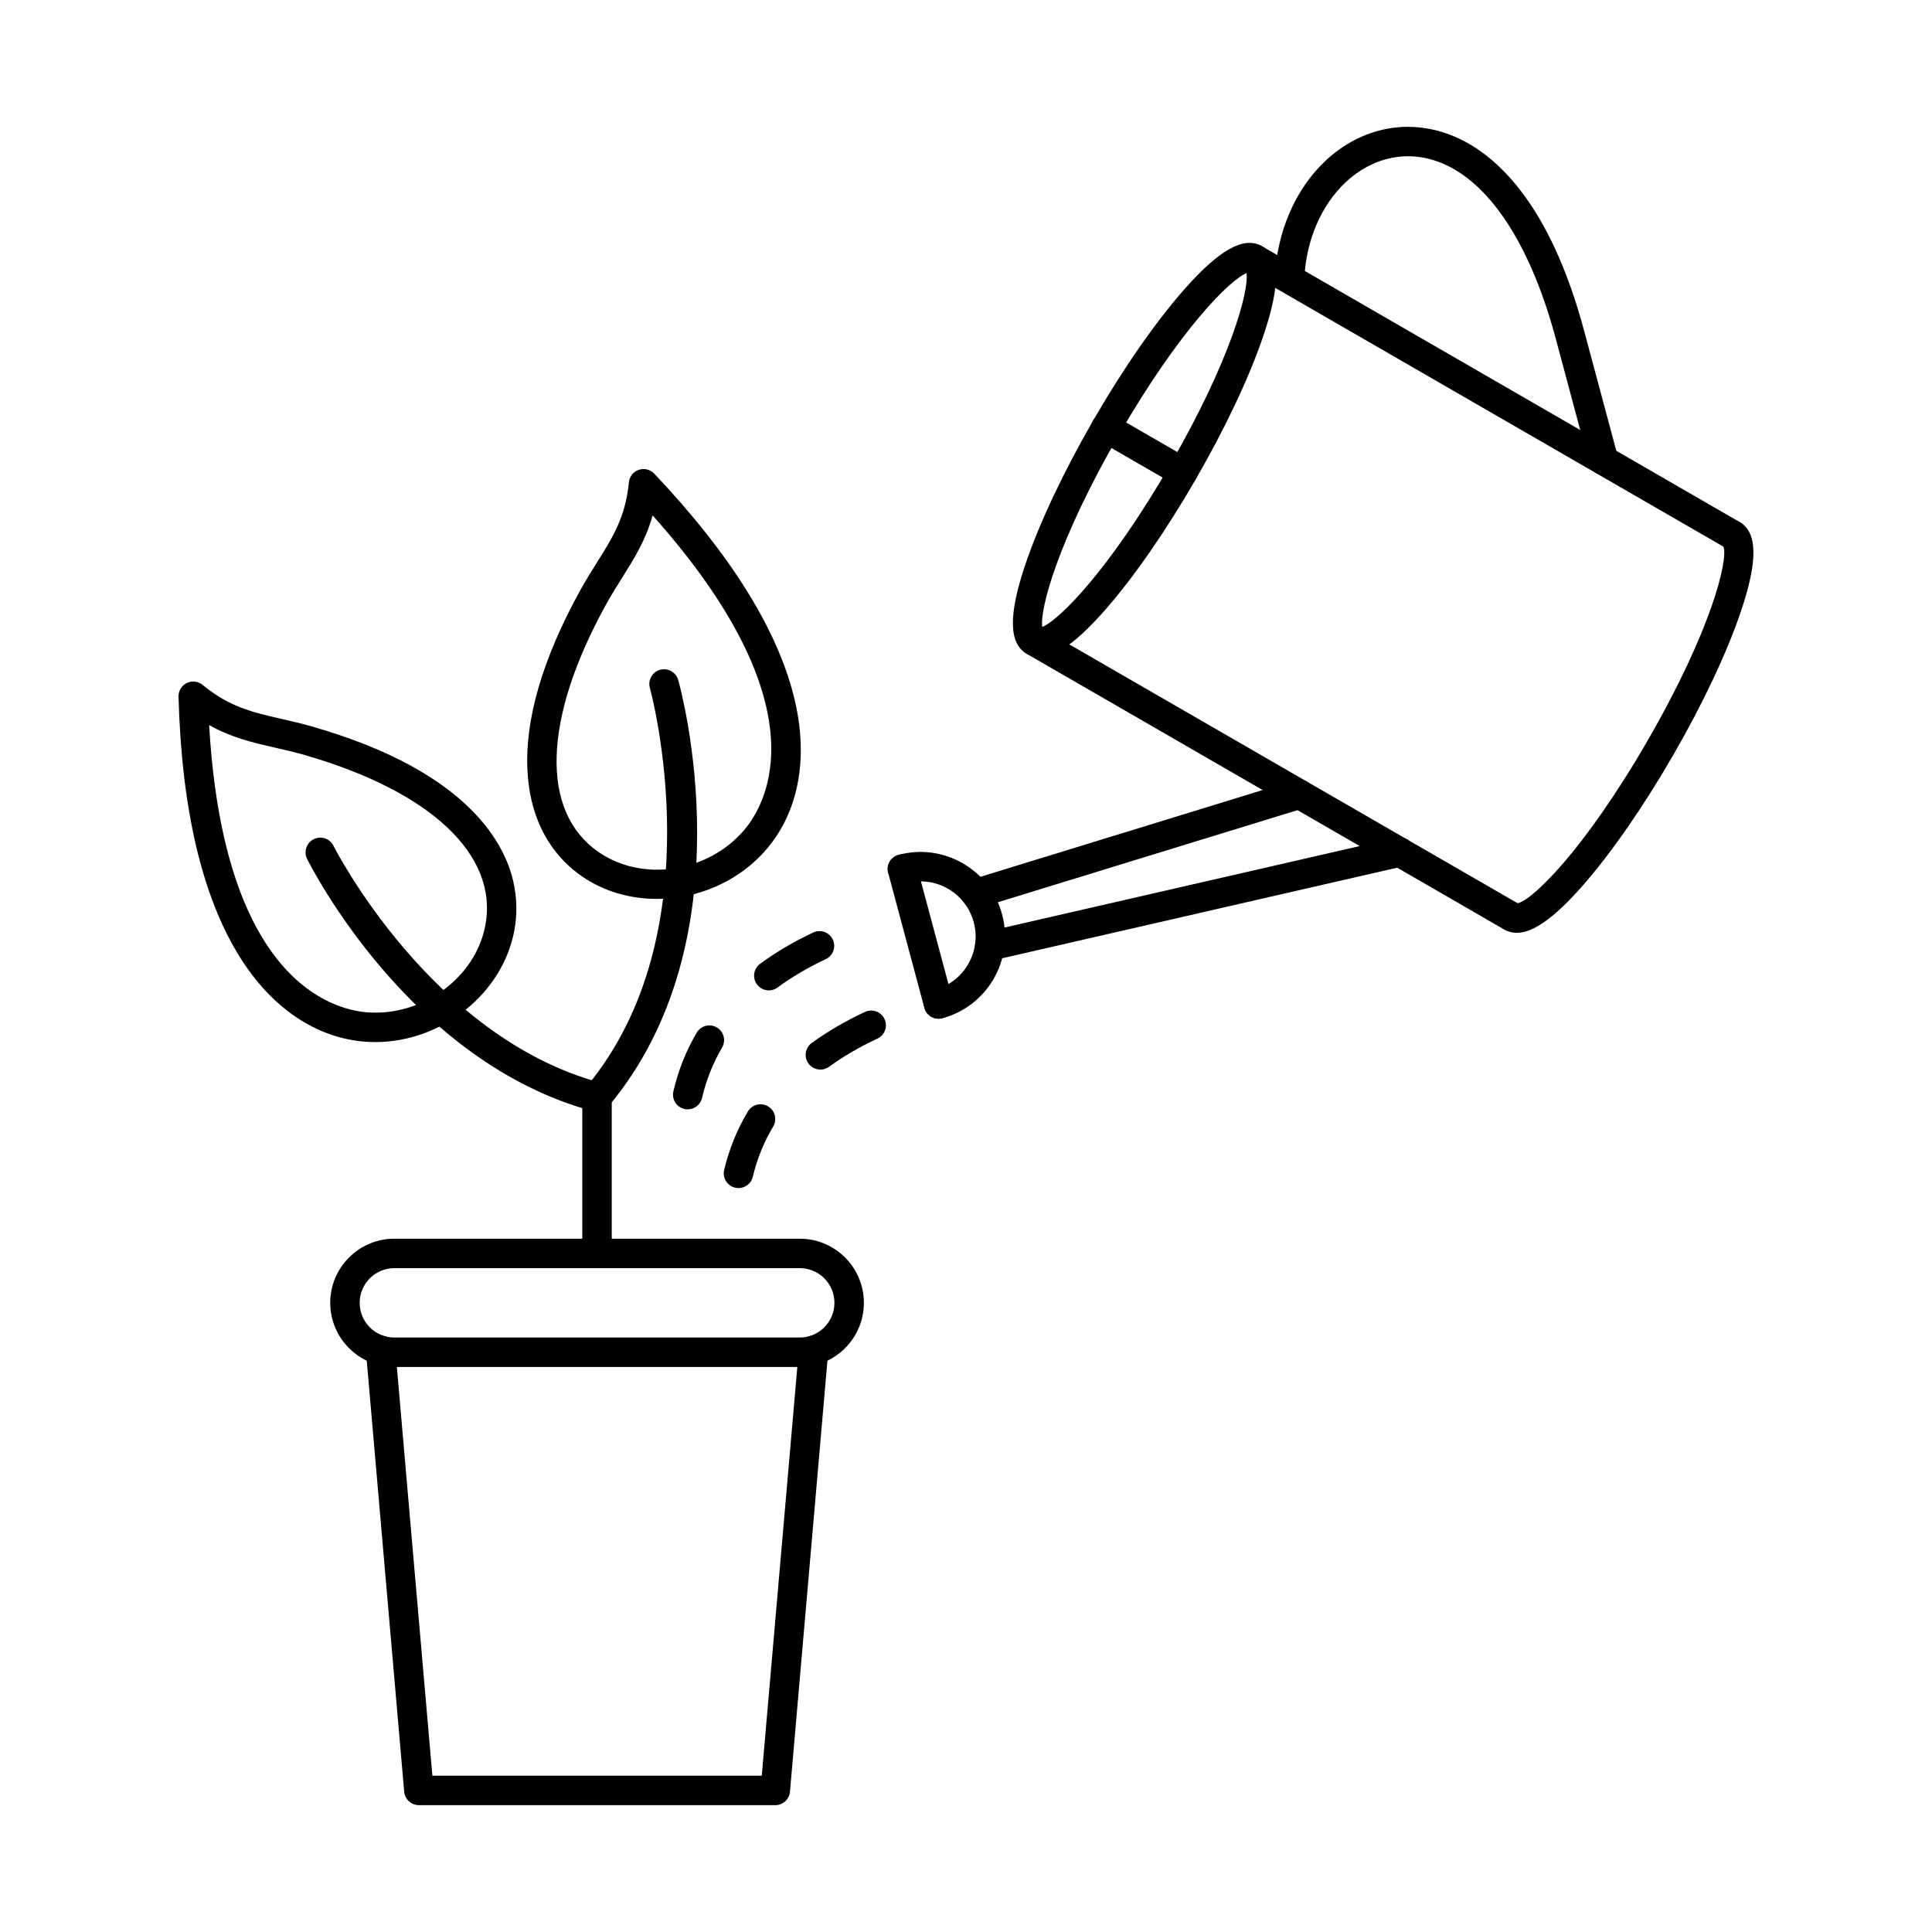
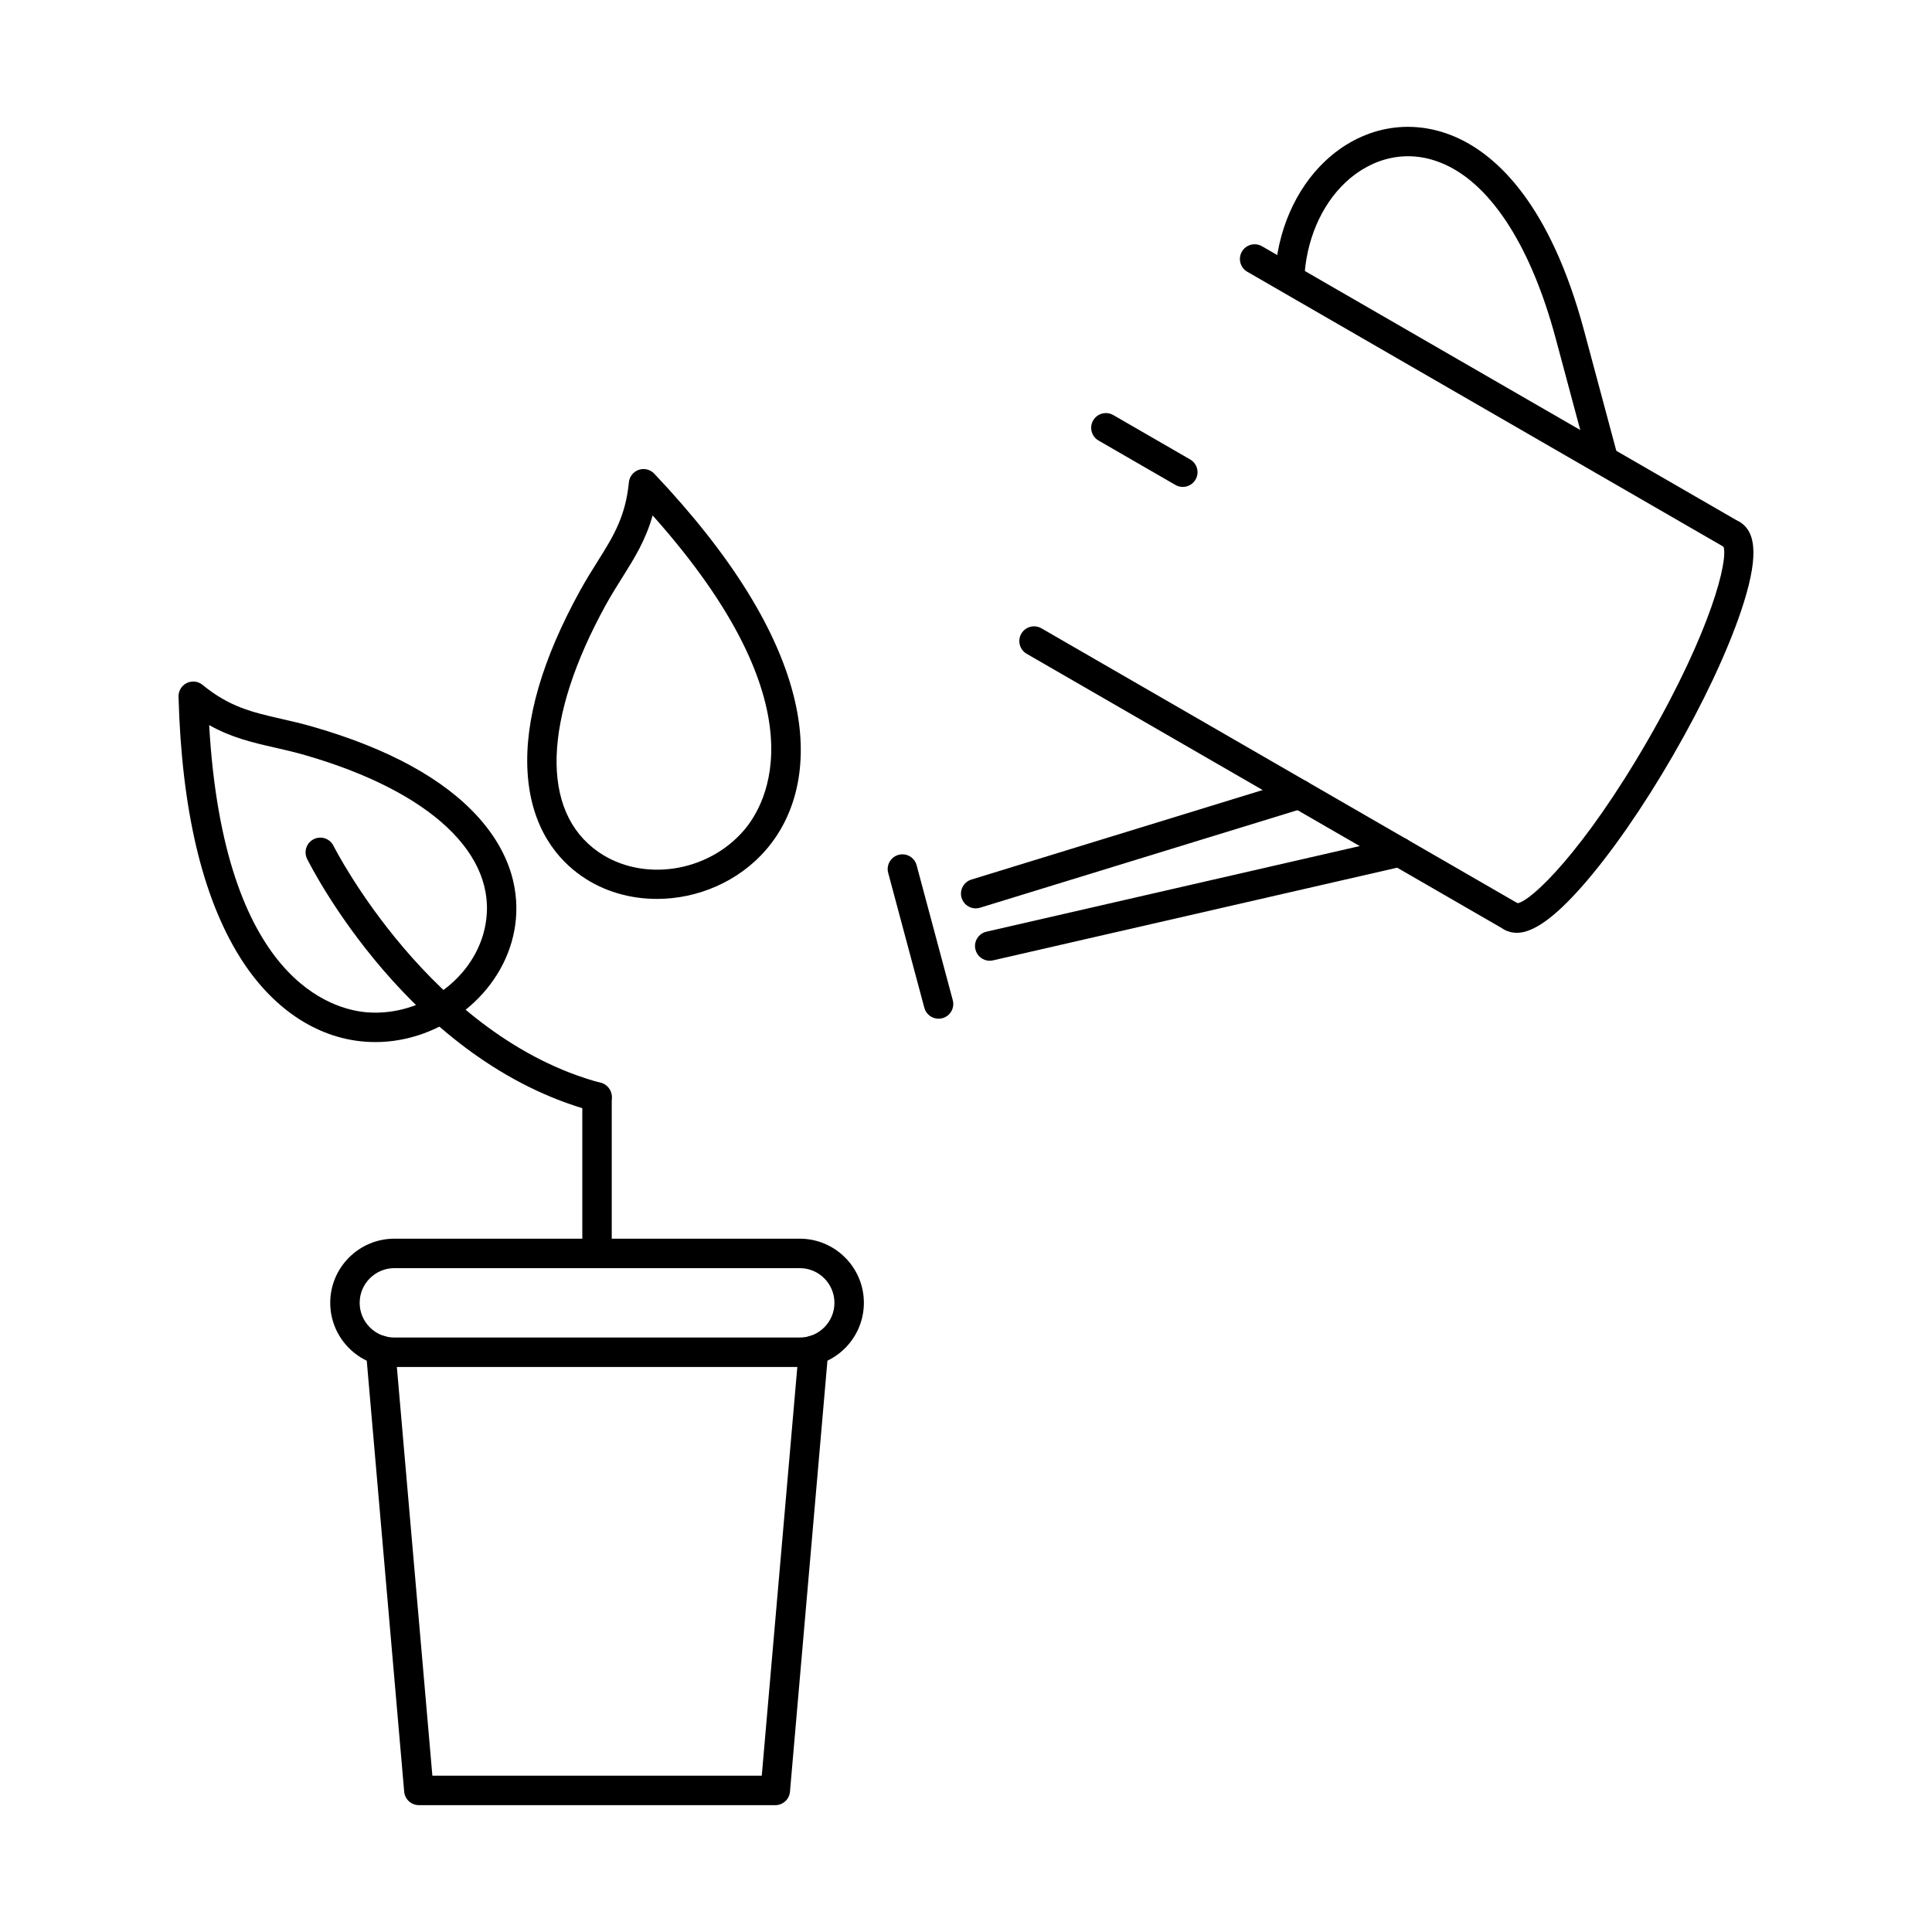
<svg xmlns="http://www.w3.org/2000/svg" fill="#000000" width="800px" height="800px" version="1.1" viewBox="144 144 512 512">
  <g fill-rule="evenodd">
    <path d="m316.95 280.59c-1.828 6.559-4.867 11.395-8.027 16.438-1.422 2.258-2.894 4.598-4.34 7.207-16.711 30.305-17.465 54.805-2 65.535 11.625 8.07 28.926 5.504 38.566-5.727 5.922-6.891 21.031-32.762-24.199-83.457zm1.129 101.63c-7.07 0-14.074-1.961-19.945-6.043-6.062-4.207-13.473-12.43-14.336-27.719-0.773-13.652 3.922-29.797 13.961-47.996 1.547-2.805 3.078-5.238 4.551-7.59 4.156-6.617 7.445-11.84 8.352-21.051 0.145-1.52 1.168-2.812 2.609-3.309 1.441-0.496 3.047-0.102 4.106 1.008 20.492 21.641 33.039 41.902 37.285 60.227 3.598 15.512 0.902 29.496-7.59 39.383-7.344 8.547-18.246 13.094-28.996 13.094z" />
-     <path d="m302.22 438.64c-0.883 0-1.777-0.301-2.512-0.914-1.645-1.383-1.859-3.844-0.477-5.496 34.664-41.301 17.172-105.27 16.996-105.91-0.59-2.074 0.621-4.227 2.691-4.812 2.074-0.582 4.227 0.625 4.816 2.699 0.781 2.781 18.754 68.617-18.531 113.04-0.77 0.918-1.879 1.395-2.984 1.391z" />
    <path d="m199.43 336.15c3.871 67.828 32.848 75.438 41.898 76.129 14.762 1.117 28.812-9.301 31.324-23.227 3.344-18.52-14.508-35.312-47.762-44.922-2.863-0.828-5.559-1.441-8.16-2.035-5.801-1.324-11.367-2.598-17.301-5.941zm44.031 84.008c-0.906 0-1.809-0.035-2.723-0.102-12.996-0.988-24.789-8.969-33.211-22.48-9.957-15.961-15.41-39.16-16.215-68.957-0.039-1.527 0.812-2.938 2.184-3.609s3.008-0.48 4.188 0.488c7.152 5.875 13.176 7.246 20.785 8.988 2.715 0.617 5.516 1.258 8.586 2.148 19.973 5.769 34.707 13.867 43.82 24.066 10.191 11.422 10.77 22.477 9.457 29.734-3.047 16.879-19.262 29.727-36.871 29.727z" />
    <path d="m302.22 438.64c-0.336 0-0.672-0.043-1.008-0.133-48.555-13.016-74.734-64.691-75.824-66.887-0.953-1.93-0.172-4.269 1.758-5.231 1.93-0.961 4.266-0.172 5.231 1.754 0.242 0.504 25.742 50.734 70.844 62.824 2.082 0.555 3.32 2.695 2.762 4.777-0.465 1.742-2.043 2.891-3.769 2.891z" />
    <path d="m302.22 480.07c-2.152 0-3.902-1.746-3.902-3.902v-41.438c0-2.156 1.746-3.902 3.898-3.902s3.902 1.746 3.902 3.902v41.438c0 2.156-1.746 3.902-3.902 3.902z" />
    <path d="m349.45 622.38h-94.445c-2.019 0-3.719-1.543-3.891-3.566l-10.129-116.63c-0.191-2.148 1.402-4.039 3.547-4.223 2.152-0.191 4.043 1.402 4.227 3.547l9.824 113.07h87.293l9.836-113.07c0.195-2.144 2.082-3.734 4.227-3.547 2.144 0.188 3.738 2.078 3.547 4.223l-10.137 116.64c-0.172 2.023-1.871 3.566-3.891 3.566z" />
    <path d="m248.51 480.07c-5.07 0-9.195 4.125-9.195 9.195 0 5.07 4.125 9.195 9.195 9.195h107.43c5.07 0 9.195-4.125 9.195-9.195 0-5.07-4.125-9.195-9.195-9.195zm107.43 26.191h-107.43c-9.367 0-16.996-7.625-16.996-17 0-9.371 7.629-16.996 16.996-16.996h107.43c9.367 0 16.996 7.625 16.996 16.996s-7.629 17-16.996 17z" />
-     <path d="m347.75 406.46c-1.199 0-2.387-0.551-3.148-1.59-1.281-1.734-0.902-4.18 0.832-5.453 4.188-3.074 8.922-5.863 14.082-8.293 1.941-0.918 4.266-0.082 5.18 1.871 0.926 1.949 0.082 4.273-1.871 5.191-4.691 2.211-8.992 4.738-12.77 7.516-0.699 0.512-1.504 0.758-2.305 0.758zm-21.488 31.531c-0.293 0-0.59-0.031-0.895-0.102-2.094-0.488-3.402-2.582-2.914-4.684 1.281-5.516 3.363-10.738 6.176-15.531 1.086-1.859 3.484-2.481 5.332-1.387 1.859 1.09 2.481 3.484 1.391 5.34-2.418 4.109-4.195 8.602-5.305 13.344-0.418 1.801-2.023 3.019-3.789 3.019z" />
    <path d="m603.05 289.61c-0.66 0-1.332-0.168-1.953-0.523l-126.56-73.07c-1.859-1.078-2.5-3.461-1.422-5.328 1.078-1.867 3.465-2.504 5.324-1.43l126.56 73.07c1.867 1.078 2.508 3.465 1.43 5.332-0.723 1.25-2.031 1.953-3.383 1.953zm-58.461 101.25c-0.66 0-1.332-0.168-1.941-0.523l-126.56-73.07c-1.871-1.078-2.512-3.465-1.434-5.328 1.078-1.867 3.465-2.504 5.332-1.43l126.56 73.07c1.859 1.078 2.5 3.465 1.422 5.332-0.723 1.25-2.031 1.953-3.383 1.953z" />
    <path d="m402.57 384.73c-1.668 0-3.211-1.078-3.731-2.758-0.629-2.059 0.52-4.242 2.582-4.875l85.77-26.359c2.062-0.633 4.246 0.523 4.875 2.586 0.629 2.059-0.527 4.242-2.582 4.875l-85.77 26.359c-0.387 0.117-0.773 0.172-1.148 0.172zm3.719 13.883c-1.777 0-3.383-1.223-3.801-3.031-0.488-2.102 0.832-4.191 2.926-4.676l108.61-24.91c2.102-0.48 4.195 0.832 4.672 2.93 0.488 2.098-0.824 4.191-2.926 4.676l-108.61 24.906c-0.293 0.066-0.59 0.102-0.875 0.098z" />
-     <path d="m392.73 413.97c-1.727 0-3.301-1.148-3.769-2.891-0.559-2.082 0.68-4.219 2.762-4.777 7.781-2.086 12.414-10.109 10.332-17.895-1.016-3.769-3.434-6.918-6.809-8.871-3.383-1.953-7.316-2.469-11.094-1.457-2.07 0.555-4.215-0.676-4.773-2.758-0.559-2.082 0.68-4.219 2.762-4.777 5.781-1.551 11.816-0.754 17.008 2.238 5.184 2.992 8.891 7.824 10.434 13.609 3.199 11.938-3.902 24.25-15.84 27.449-0.344 0.09-0.68 0.133-1.016 0.133z" />
    <path d="m392.73 413.97c-1.727 0-3.301-1.148-3.769-2.891l-9.582-35.762c-0.559-2.078 0.68-4.219 2.762-4.777 2.074-0.562 4.215 0.676 4.773 2.758l9.582 35.758c0.559 2.082-0.672 4.219-2.754 4.777-0.344 0.09-0.68 0.133-1.016 0.133z" />
-     <path d="m440.46 259.33c-16.062 27.832-20.949 46.086-20.25 50.805 4.441-1.75 17.801-15.109 33.871-42.938 16.062-27.832 20.949-46.082 20.25-50.801-4.441 1.75-17.801 15.109-33.871 42.938zm-20.023 51.586h0.012zm-1.035 7.231c-1.188 0-2.285-0.297-3.301-0.883-4.766-2.754-4.898-10.254-0.395-23.613 3.68-10.91 10.078-24.484 18.004-38.227 7.934-13.738 16.5-26.062 24.109-34.703 9.316-10.578 15.871-14.219 20.633-11.469 4.773 2.75 4.898 10.254 0.395 23.609-3.676 10.91-10.066 24.484-18.004 38.223-7.934 13.738-16.488 26.062-24.098 34.703-7.336 8.32-12.953 12.352-17.344 12.352z" />
    <path d="m601.1 289.08h0.012zm-55.148 102.13c-1.188 0-2.285-0.297-3.301-0.883-1.867-1.078-2.508-3.465-1.434-5.328 1.008-1.738 3.148-2.41 4.938-1.625 3.699-0.609 17.598-13.871 34.48-43.117 16.887-29.25 21.418-47.914 20.098-51.418-1.574-1.164-2.062-3.352-1.059-5.09 1.078-1.867 3.465-2.508 5.324-1.43 4.773 2.75 4.898 10.254 0.395 23.613-3.676 10.91-10.066 24.484-18.004 38.223-7.934 13.738-16.488 26.062-24.098 34.703-7.336 8.32-12.953 12.352-17.344 12.352z" />
    <path d="m457.45 273.04c-0.66 0-1.332-0.168-1.949-0.523l-20.371-11.766c-1.867-1.078-2.508-3.461-1.434-5.328 1.078-1.867 3.465-2.504 5.336-1.426l20.371 11.762c1.871 1.078 2.508 3.465 1.43 5.328-0.723 1.25-2.031 1.953-3.383 1.949z" />
    <path d="m568.96 269.88c-1.719 0-3.293-1.148-3.758-2.891l-8.918-33.266c-6.43-24.008-16.805-40.363-29.199-46.055-4.715-2.16-9.508-2.777-14.266-1.832-4.418 0.875-8.645 3.117-12.234 6.484-6.5 6.117-10.496 15.477-10.941 25.676-0.102 2.152-1.91 3.828-4.074 3.727-2.152-0.094-3.82-1.914-3.731-4.07 0.539-12.219 5.426-23.523 13.41-31.023 4.644-4.367 10.191-7.285 16.043-8.449 6.32-1.25 12.895-0.426 19.039 2.394 10.293 4.723 24.465 17.43 33.488 51.129l8.922 33.262c0.547 2.082-0.68 4.223-2.766 4.777-0.336 0.09-0.68 0.133-1.016 0.133z" />
-     <path d="m361.41 427.45c-1.199 0-2.387-0.555-3.152-1.605-1.27-1.742-0.883-4.184 0.855-5.449 4.207-3.055 8.949-5.82 14.113-8.223 1.949-0.906 4.277-0.062 5.18 1.891 0.914 1.953 0.07 4.273-1.891 5.184-4.703 2.191-9.023 4.703-12.812 7.461-0.691 0.504-1.492 0.746-2.297 0.746zm-21.703 31.398c-0.293 0-0.602-0.035-0.906-0.105-2.102-0.5-3.394-2.606-2.894-4.699 1.32-5.504 3.434-10.715 6.289-15.496 1.109-1.852 3.504-2.453 5.356-1.348 1.848 1.105 2.449 3.5 1.34 5.352-2.449 4.098-4.258 8.578-5.394 13.309-0.426 1.789-2.023 2.996-3.789 2.992z" />
  </g>
</svg>